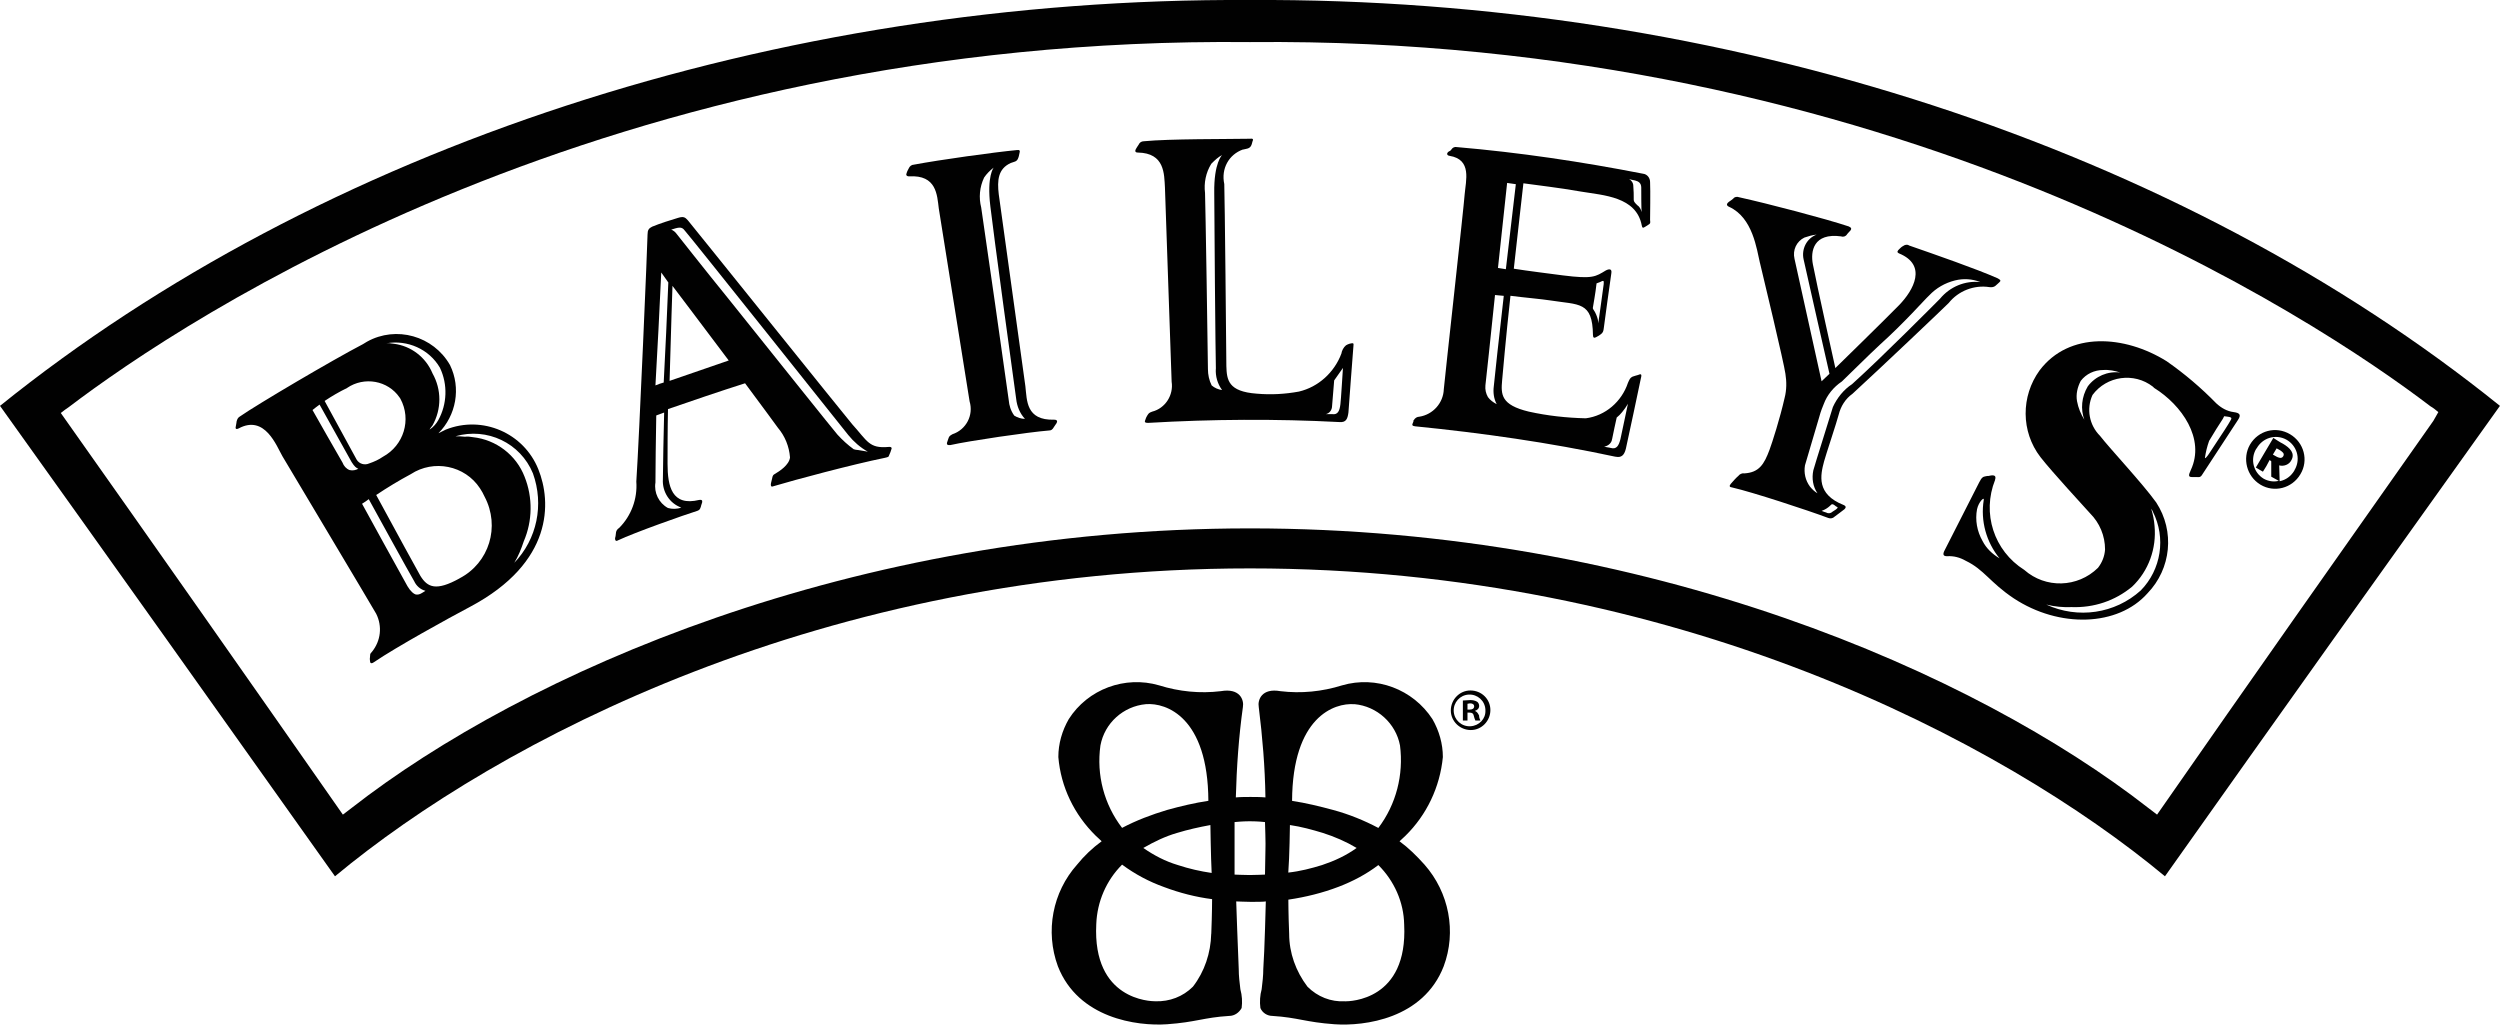
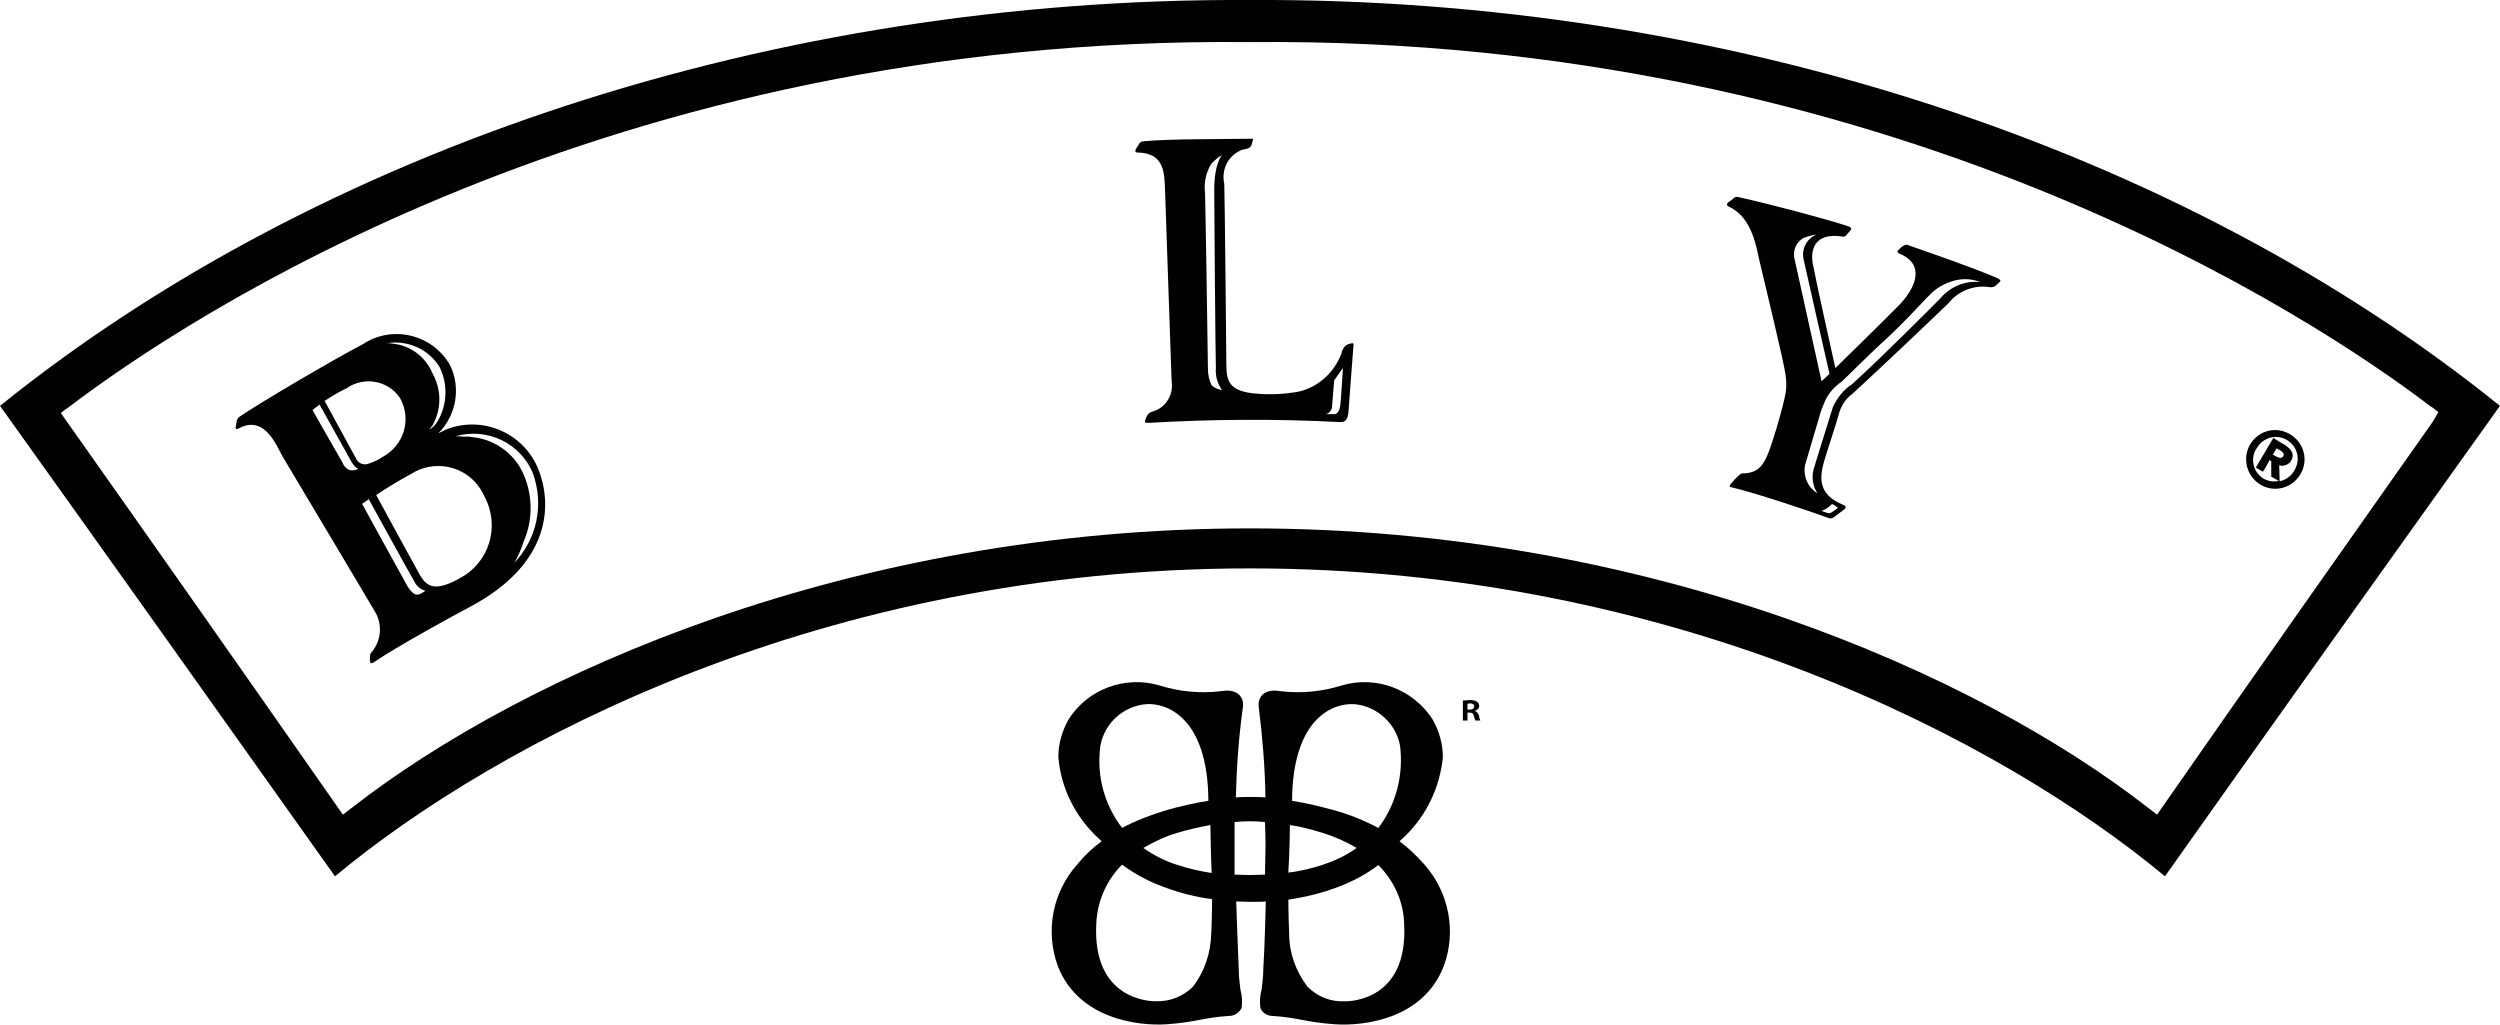
<svg xmlns="http://www.w3.org/2000/svg" id="Layer_1" data-name="Layer 1" viewBox="0 0 396.07 162.31">
  <defs>
    <style>      .cls-1 {        fill: #010101;      }    </style>
  </defs>
-   <path class="cls-1" d="M232.95,109.39c-1.72,0-3.1,1.45-3.1,3.17s1.45,3.1,3.17,3.1,3.1-1.45,3.1-3.17c0-1.72-1.39-3.1-3.17-3.1ZM232.95,115.06c-1.39.07-2.57-.99-2.64-2.38s.99-2.57,2.38-2.64c1.39-.07,2.57.99,2.64,2.38v.13c.07,1.32-.99,2.44-2.38,2.51q.07,0,0,0Z" />
  <path class="cls-1" d="M233.68,112.62h0c.4-.13.66-.4.66-.79,0-.26-.13-.53-.33-.66-.33-.2-.73-.26-1.06-.26-.4,0-.79.07-1.19.07v3.17h.73v-1.25h.33c.4,0,.59.13.66.46.07.26.13.53.26.79h.79c-.13-.26-.2-.53-.2-.79-.2-.4-.33-.59-.66-.73ZM232.82,112.42h-.33v-.92c.13,0,.26-.07.4-.07.46,0,.66.2.66.46,0,.4-.33.53-.73.53Z" />
  <path class="cls-1" d="M198.03,0C122.71-.39,50.56,23.57,0,64.3c17.76,24.82,35.45,49.71,53.07,74.53,25.74-21.39,77.56-48.78,144.96-48.78h0c67.4,0,119.22,27.39,144.96,48.78,17.62-24.89,35.32-49.71,53.07-74.53C345.5,23.57,273.35-.39,198.03,0h0ZM386.3,65.29c-.26.46-.53.92-.79,1.39-14.65,20.79-29.31,41.59-43.77,62.38-.46-.33-.92-.73-1.39-1.06-27.33-21.32-79.21-44.29-142.32-44.29q0-.53,0,0c-63.11,0-114.99,22.97-142.32,44.29-.46.33-.92.73-1.39,1.06-14.85-21.26-29.71-42.45-44.69-63.63.4-.33.86-.66,1.25-.92C29.04,50.7,96.24,5.62,198.03,6.67c101.72-.99,168.99,43.96,187.01,57.69.46.26.86.59,1.25.92Z" />
  <path class="cls-1" d="M69.44,68.66c2.84-2.84,3.63-7.2,1.85-10.83-2.64-4.62-8.52-6.27-13.14-3.7-.2.13-.4.26-.66.4-4.69,2.44-16.7,9.51-19.54,11.49q-.33.2-.46.73c0,.13-.07.4-.13.79-.07.26-.07.59.46.33,4.16-2.24,6.01,2.84,6.93,4.42.73,1.25,14.19,23.76,14.85,24.95.99,1.98.73,4.29-.66,6.01-.4.4-.26.4-.33.92,0,.33-.07,0,0,.46,0,.46.2.59.66.26,3.5-2.38,11.75-6.93,15.25-8.78,13.14-7,12.87-16.57,10.76-21.78-2.31-5.74-8.85-8.58-14.65-6.27-.4.2-.79.4-1.19.59ZM69.71,58.29c1.25,2.64,1.12,5.74-.26,8.25-.33.59-.79,1.12-1.39,1.52,0-.13.4-.53.46-.66,1.45-2.57,1.45-5.68,0-8.25-1.06-2.57-3.43-4.36-6.14-4.69-.79-.07-.4-.13-1.19-.07,3.37-.59,6.8.92,8.52,3.89h0ZM54.99,61.46c2.71-1.85,6.47-1.19,8.32,1.52.07.07.07.13.13.2,1.78,3.3.53,7.39-2.77,9.18-.66.46-1.39.79-2.18,1.06-.73.33-1.58.07-1.98-.59-.33-.59-5.08-9.31-5.08-9.31,1.19-.79,2.31-1.45,3.56-2.05h0ZM55.38,74.47c-.53-.2-.92-.66-1.12-1.19-.26-.4-4.75-8.32-4.75-8.32.33-.26.73-.59,1.12-.86,0,0,4.82,8.65,5.08,9.11.46.73.73.92,1.06,1.06-.4.2-.86.33-1.39.2h0ZM65.95,94.2c-.4-.07-.92-.53-1.39-1.32s-7.2-13.07-7.2-13.07c.4-.26.73-.46,1.06-.73,0,0,6.67,12.15,7.2,13,.33.73.99,1.32,1.78,1.52-.53.33-.92.66-1.45.59h0ZM72.81,91.63c-3.7,2.05-5.08,1.45-6.21-.4-.53-.92-3.7-6.73-7-12.81,1.78-1.19,3.63-2.31,5.48-3.3,3.63-2.38,8.58-1.39,10.96,2.24.26.4.53.86.73,1.32,2.51,4.75.73,10.5-3.96,12.94h0ZM81.46,89.19c.66-1.06,1.12-2.24,1.52-3.43,1.39-3.23,1.45-6.93.13-10.23-1.32-3.43-4.49-5.87-8.19-6.27-.4-.07-.86-.13-1.25-.07-.53-.07-1.06-.07-1.52-.07,5.02-1.45,10.3,1.06,12.28,5.87,1.78,4.95.66,10.43-2.97,14.19h0Z" />
-   <path class="cls-1" d="M162.45,61.2c-.2-1.39-4.03-29.11-4.22-30.43-.26-2.18-.13-4.03,1.91-4.95.53-.2.92-.2,1.12-.66.13-.26.2-.59.26-.92.13-.4,0-.53-.46-.46-3.5.33-12.08,1.52-16.3,2.31-.33,0-.66.26-.79.59-.13.26-.26.46-.33.73-.13.26-.07.53.4.53,4.36-.26,4.42,2.97,4.69,5.08.2,1.39,4.69,29.24,4.88,30.56.66,2.18-.53,4.49-2.71,5.21-.46.26-.53.33-.66.73-.07.2-.13.4-.2.59-.07.26,0,.46.53.4,2.9-.66,12.41-2.05,15.64-2.31.33,0,.53-.13.79-.59.13-.2.26-.4.4-.59.13-.26.13-.53-.4-.53-4.49.13-4.29-3.1-4.55-5.28ZM160.67,65.82c-.53-.73-.79-1.58-.86-2.44-.2-1.58-4.16-29.31-4.36-30.5-.4-1.58-.26-3.23.46-4.75.4-.59.92-1.12,1.52-1.58,0,0-1.12,1.32-.53,6.14.33,3.04,3.89,29.18,4.09,30.5.13,1.19.59,2.31,1.39,3.17-.59,0-1.19-.2-1.72-.53Z" />
  <path class="cls-1" d="M196.91,23.7c.53-.13.99-.13,1.25-.53.13-.2.2-.46.26-.73.2-.4.07-.53-.4-.46-3.7.07-12.67,0-16.83.4-.33,0-.66.2-.79.53-.33.46-.2.33-.46.73-.13.26-.13.53.33.53,4.29.07,4.16,3.43,4.29,5.54.07,1.39.99,29.51,1.06,30.76.33,2.11-.99,4.22-3.1,4.75-.53.2-.53.26-.79.66-.13.2-.2.4-.26.59-.2.4-.07.53.4.53,10.1-.59,20.27-.66,30.37-.13.99.07,1.25-.46,1.39-1.52.07-.86.66-9.11.79-10.5.07-.53,0-.53-.59-.4-.2.07-.4.13-.59.26-.4.33-.66.86-.73,1.32-1.12,2.97-3.63,5.28-6.73,6.01-2.18.4-4.42.53-6.67.33-4.55-.33-4.75-2.18-4.82-4.36,0-1.39-.26-27.59-.33-28.85-.53-2.44.73-4.69,2.97-5.48ZM211.04,64.3c0-.13.33-4.03.33-4.03.46-.66.92-1.32,1.39-1.98,0,0-.33,5.35-.4,5.74-.13,1.06-.4,1.72-1.32,1.58h-.99c.59-.13.99-.66.99-1.32ZM192.62,58.42c-.07,1.19.26,2.38.99,3.37-.59-.07-1.19-.33-1.65-.73-.4-.79-.59-1.72-.59-2.57,0-1.58-.4-26.73-.46-27.92-.2-1.58.13-3.23.99-4.62.53-.53,1.06-1.06,1.72-1.39,0,0-1.32,1.19-1.25,6.01,0,2.97.2,26.54.26,27.86Z" />
-   <path class="cls-1" d="M255.93,72.35c.92.2,1.39-.2,1.65-1.25.2-.86,2.24-10.43,2.38-11.16.2-.73,0-.73-.46-.53-.2.07-.53.13-.86.26-.4.2-.46.4-.73.99-.99,2.97-3.56,5.21-6.67,5.61-3.04-.07-6.07-.4-9.04-1.06-4.42-1.06-4.42-2.71-4.22-4.95.07-.73.59-6.8,1.32-13.4,1.98.26,5.02.53,6.27.73,4.62.73,6.73.13,6.8,5.48,0,.46.2.53.53.33.46-.26.4-.2.73-.46.33-.26.4-.46.46-.99.13-.92.92-6.93,1.19-8.65.13-.73-.33-.73-.86-.46-1.65.99-2.05,1.39-6.8.79-1.98-.26-5.74-.73-7.79-1.06.73-6.67,1.45-12.81,1.52-13.53,2.31.33,5.41.66,9.18,1.32,3.5.59,8.71.79,9.57,5.35.07.46.26.4.46.26.26-.13.53-.33.73-.46.13-.13.2-.13.13-.66,0-.53.07-4.69,0-6.01,0-.66-.46-1.25-1.12-1.32-9.77-1.91-19.61-3.37-29.51-4.22-.33-.07-.66.07-.86.4-.33.4-.13.07-.53.4-.2.2-.2.53.26.59,3.56.59,2.57,3.89,2.38,6.14-.07,1.39-3.17,29.31-3.3,30.83-.07,2.18-1.72,4.03-3.89,4.36-.33,0-.66.2-.86.53-.2.26.07,0-.13.4-.2.4-.13.53.33.59,10.63,1.06,21.26,2.57,31.75,4.82ZM255.4,69.58c0-.13.73-3.43.73-3.43.33-.26.59-.53.86-.86.33-.4.66-.86.92-1.32,0,0-1.12,5.21-1.19,5.61-.26.99-.59,1.65-1.52,1.39-.2-.07-.86-.13-1.06-.2.66-.13,1.19-.59,1.25-1.19h0ZM252.95,44.89c.2-.07.33-.13.53-.2.53-.26.66-.33.59.33-.2,1.58-.86,6.21-.86,6.21,0-.46-.13-.92-.33-1.39-.26-.66-.53-.79-.53-1.06.13-.86.4-2.18.59-3.89h0ZM259.03,28.59c.53.13.99.4.99,1.12,0,.99,0,3.56.07,3.89-.13-.46-.33-.86-.73-1.12-.26-.26-.53-.53-.53-.79,0-.79,0-1.52-.07-2.24,0-.46-.26-.86-.66-1.06.33.07.66.13.92.2ZM238.76,28.98c.46.07.92.13,1.39.2-.53,4.49-1.06,8.98-1.58,13.47-.4-.07-.86-.13-1.25-.2.46-4.49.99-8.98,1.45-13.47h0ZM236.85,46.74c.46.07.99.07,1.39.13-.66,5.61-1.52,13.66-1.58,14.32-.13.99,0,1.98.46,2.84-.53-.26-1.06-.66-1.39-1.12-.33-.59-.46-1.19-.4-1.85.07-.59.86-7.86,1.52-14.32h0Z" />
  <path class="cls-1" d="M278.83,41.66c.46,1.91,3.83,15.97,4.03,17.56.2,1.25.2,2.57-.13,3.83-.73,3.23-1.98,7.13-2.38,8.19-.86,2.31-1.65,3.63-4.03,3.76-.33-.07-.73.13-.92.4-.26.2-.92.92-1.19,1.25s-.26.53.26.59c3.17.73,11.82,3.56,15.18,4.82.33.13.73.07.99-.2.4-.26,1.19-.92,1.58-1.19.2-.2.33-.46-.13-.66-4.36-1.72-3.7-4.69-3.1-6.93.2-.79,2.05-6.34,2.31-7.39.33-1.32,1.06-2.51,2.18-3.3,4.95-4.55,14.26-13.4,15.25-14.39,1.52-1.91,4.03-2.9,6.47-2.51q.59.07.92-.2c.33-.26.26-.26.59-.53s.26-.4-.2-.66c-3.43-1.52-9.9-3.76-14.06-5.21-.26-.2-.66-.13-.92.07-.26.13-.46.33-.66.53s-.46.46,0,.66c4.49,1.85,2.31,5.81,0,8.19-2.05,2.11-10.1,9.97-10.1,9.97,0,0-3.04-13.66-3.56-16.44-.4-2.05.07-5.02,4.49-4.42.33.13.73,0,.92-.33.13-.13.13-.2.53-.59.2-.26.2-.46-.26-.66-3.76-1.25-12.87-3.63-17.36-4.62-.33-.13-.73-.07-.92.2-.46.4-.59.4-.86.66-.2.2-.26.46.2.66,3.76,1.72,4.36,6.73,4.88,8.91ZM289.06,80.74c.4-.2.73-.46,1.06-.79.2-.2.59.13.73.26.4.2.33.2.13.4-.2.2-.2.13-.66.46-.26.26-.66.33-.99.13-.2-.07-.46-.13-.73-.26.2-.07.33-.13.46-.2ZM291.77,60.47c1.52-1.45,4.22-4.16,6.07-5.87,4.03-3.63,7.06-7.13,7.79-7.79,1.12-1.19,2.51-1.98,4.09-2.38,1.32-.33,2.71-.26,4.03.26-2.44-.26-4.82.73-6.4,2.64-.99.99-9.04,9.11-13.93,13.53-1.32.86-2.38,2.18-3.04,3.63-.26.92-2.9,9.24-3.1,10.03-.26,1.25-.07,2.57.66,3.63-.46-.26-.86-.66-1.19-1.06-.73-.99-.99-2.18-.79-3.37.13-.53,1.72-5.74,2.24-7.59.26-.99.59-1.78.73-2.11.53-1.45,1.58-2.71,2.84-3.56ZM285.89,37.63c.59-.2,1.25-.4,1.91-.46-1.58.59-2.44,2.31-2.05,3.96.33,1.58,4.09,18.09,4.09,18.09-.4.4-.86.79-1.25,1.19,0,0-3.89-17.62-4.29-19.41-.33-1.39.33-2.77,1.58-3.37Z" />
-   <path class="cls-1" d="M316.06,76.05c.2-.59,0-.79-.59-.73-.92.2-.26,0-.86.13-.46.07-.66.2-1.06.99-.53,1.06-4.95,9.7-5.54,10.89-.26.59-.07.79.46.79,1.06-.07,2.05.2,2.97.73,2.9,1.39,3.83,3.43,7.59,5.94,7.2,4.75,16.5,4.49,21.19-.79,3.76-3.89,4.36-9.84,1.39-14.39-2.18-3.04-7.33-8.52-8.91-10.56-1.72-1.72-2.18-4.29-1.19-6.47,2.24-3.04,6.6-3.63,9.57-1.32.07.07.13.13.2.2,4.36,2.71,8.12,8.05,5.81,13-.4.86-.4,1.12.2,1.12h.73c.33,0,.59.13.92-.46.86-1.32,4.95-7.59,5.61-8.58.53-.79.33-1.12-.66-1.25-1.06-.13-1.98-.66-2.77-1.39-2.38-2.44-5.02-4.69-7.86-6.67-6.67-4.16-15.45-4.75-20.13,1.45-2.97,4.09-2.97,9.7.13,13.73,1.85,2.38,6.93,7.86,7.86,8.91,1.52,1.52,2.38,3.56,2.38,5.74-.07,1.06-.46,2.05-1.12,2.9-3.23,3.17-8.32,3.3-11.68.33-4.82-3.04-6.73-8.98-4.62-14.26ZM349.99,69.84c.79-1.32,1.52-2.51,2.18-3.5.07-.13.13-.26.2-.4.2,0,.33.07.53.07.99.13.59.33.13,1.19-.59.99-2.18,3.3-2.97,4.55-.33.53-.79,1.06-.73.73.13-.86.33-1.72.66-2.64h0ZM330.25,66.54c-.59-.92-.99-1.91-1.19-2.97-.2-1.12.07-2.24.59-3.23.86-1.12,2.18-1.72,3.56-1.72.92-.07,1.85.13,2.71.4-1.98-.26-3.96.59-5.15,2.18-.99,1.65-1.19,3.63-.53,5.35h0ZM328.21,96.18c3.5.13,6.87-.99,9.57-3.23,2.64-2.51,3.89-6.07,3.56-9.64-.07-.92-.26-1.85-.53-2.71.07.13.2.26.26.46,2.11,4.16,1.32,9.18-1.91,12.48-4.09,3.7-9.97,4.55-14.98,2.24,1.32.33,2.71.46,4.03.4ZM316.79,88.46c-1.12-.66-2.11-1.58-2.71-2.77-.86-1.52-1.19-3.3-.86-5.02.26-1.19,1.19-2.05,1.06-1.45-.53,3.3.4,6.67,2.51,9.24Z" />
  <path class="cls-1" d="M358.11,76.78c2.18,1.32,5.02.59,6.34-1.65,1.32-2.18.59-5.02-1.65-6.34-2.24-1.32-5.02-.59-6.34,1.65h0c-1.25,2.18-.53,5.02,1.65,6.34ZM357.52,71.03c.92-1.65,2.97-2.31,4.69-1.39,1.65.92,2.31,2.97,1.39,4.69-.07.07-.07.13-.13.26-.53.86-1.32,1.45-2.31,1.65,0-.86-.07-1.65-.07-2.51.73.2,1.58-.13,1.91-.79.66-1.12-.2-1.98-1.32-2.64-.53-.26-.99-.59-1.52-.92-.92,1.58-1.85,3.1-2.77,4.69.4.26.79.46,1.12.66.4-.59.73-1.19,1.06-1.85.07.07.2.13.26.2v2.44c.4.2.79.46,1.19.66-.79.2-1.65.07-2.38-.33-1.65-.99-2.18-3.1-1.19-4.75l.07-.07ZM360.68,72.35c-.2-.13-.4-.2-.59-.33.2-.33.4-.66.59-.99.2.13.4.2.59.33.26.2.73.46.46.92-.26.46-.79.2-1.06.07Z" />
-   <path class="cls-1" d="M135.06,67.27c-.86-.99-25.28-31.42-26.07-32.35-.46-.53-.73-.66-1.58-.4-.92.26-2.97.92-4.09,1.39-.53.26-.73.53-.73,1.25,0,1.19-1.32,32.28-1.78,39.14.2,2.71-.79,5.41-2.71,7.33-.33.2-.53.53-.53.92-.07.53,0,.2-.13.73,0,.33.13.53.46.33,2.64-1.25,10.5-4.03,12.61-4.69.33-.13.4-.26.53-.66.07-.33,0,0,.2-.66.07-.33-.07-.46-.46-.4-4.36,1.06-5.02-2.18-5.02-5.74,0-1.78,0-5.61.07-8.65,3.23-1.12,8.45-2.9,12.21-4.09,2.57,3.43,4.82,6.54,5.21,7.06,1.12,1.32,1.78,2.97,1.91,4.69-.13,1.19-1.65,2.18-2.44,2.64-.4.2-.33.59-.53,1.25-.13.46,0,.07-.07.4,0,.33.13.4.46.26,3.3-.99,12.41-3.43,17.62-4.49.53-.13.59-.13.66-.4.26-.59.2-.46.33-.86.13-.26.13-.53-.46-.46-3.04.26-3.3-.92-5.68-3.56ZM107.93,80.41c-.66.26-1.45.26-2.11.07-1.45-.79-2.24-2.44-1.98-4.03,0-1.39.07-8.12.13-10.63.4-.13.79-.33,1.25-.46-.07,2.31-.2,9.18-.2,10.56-.13,1.98,1.06,3.83,2.9,4.49h0ZM105.16,60.6c-.46.13-.86.26-1.32.46.33-5.94.66-11.95.92-17.89.4.53.73,1.06,1.12,1.58-.2,5.28-.46,10.56-.73,15.84h0ZM106.08,60.34c.2-7.46.46-15.05.46-15.05,0,0,4.55,6.01,8.91,11.82-2.71.92-6.87,2.38-9.37,3.23h0ZM135.98,71.3c-.26,0-.53-.07-.73-.13-.92-.66-1.78-1.45-2.57-2.31-.53-.59-10.03-12.48-16.9-21.06-4.55-5.61-8.32-10.43-8.65-10.83-.2-.26-.46-.46-.79-.59.26-.07.46-.13.66-.2.92-.26,1.19-.07,1.58.46.79.86,25.02,31.29,25.81,32.28.86,1.06,1.91,1.98,3.1,2.64-.53-.07-.99-.2-1.52-.26Z" />
  <path class="cls-1" d="M221.73,133.28c.26-.26.79-.73.92-.86,3.37-3.3,5.48-7.72,5.94-12.48,0-2.11-.59-4.16-1.65-6.01-3.1-4.75-8.91-6.93-14.32-5.35-3.17.99-6.47,1.32-9.77.92-2.97-.53-3.63,1.39-3.43,2.51.59,4.75.99,9.51,1.06,14.32-.79-.07-1.78-.07-2.38-.07s-1.58,0-2.31.07c.13-4.82.46-9.57,1.12-14.32.2-1.12-.46-3.04-3.5-2.51-3.3.4-6.6.07-9.77-.92-5.41-1.58-11.29.59-14.32,5.35-1.06,1.85-1.65,3.89-1.65,6.01.4,4.75,2.51,9.11,5.94,12.48.13.13.66.59.92.86-1.45,1.06-2.77,2.31-3.89,3.7-3.89,4.36-5.08,10.56-3.04,16.11,3.23,8.25,12.54,9.51,17.29,9.18,4.62-.33,5.74-1.06,9.84-1.32.86,0,1.58-.53,1.98-1.25.13-.99.07-1.98-.2-2.97-.13-1.06-.26-2.11-.26-3.23-.13-2.64-.4-10.69-.4-10.69.2,0,1.52.07,2.31.07s2.11,0,2.38-.07c0,0-.2,8.05-.4,10.69h0c0,1.06-.13,2.18-.26,3.23-.26.92-.33,1.98-.2,2.97.33.79,1.12,1.25,1.91,1.25,4.09.26,5.21.99,9.84,1.32,4.75.33,14.06-.86,17.29-9.18,2.05-5.48.86-11.68-3.04-16.11-1.25-1.39-2.51-2.64-3.96-3.7ZM191.96,138.3c-1.78-.26-3.56-.66-5.35-1.25-1.98-.59-3.76-1.52-5.48-2.71,1.72-.99,3.5-1.85,5.35-2.38,1.72-.53,3.5-.92,5.28-1.25,0,0,.07,5.08.2,7.59ZM174.34,118.1c.66-3.56,3.63-6.21,7.2-6.54,3.23-.26,9.84,2.05,9.9,15.31-2.18.33-4.42.86-6.54,1.45-2.44.73-4.88,1.65-7.13,2.84-2.84-3.7-4.09-8.38-3.43-13.07ZM191.89,147.94c-.07,3.04-1.06,6.01-2.9,8.38-1.58,1.58-3.7,2.38-5.94,2.31-.79,0-9.97-.2-9.37-12.21.13-3.56,1.58-6.93,4.09-9.44,2.05,1.52,4.29,2.71,6.67,3.56,2.44.92,5.02,1.58,7.59,1.91,0,.07,0,2.31-.13,5.48ZM200.48,134.67c0,.86-.07,3.89-.07,3.89,0,0-1.58.07-2.44.07-.73,0-2.38-.07-2.38-.07v-8.32s1.25-.13,2.38-.13c1.39,0,2.44.13,2.44.13,0,0,.13,3.7.07,4.42ZM214.6,111.56c3.56.33,6.54,3.04,7.2,6.54.59,4.62-.59,9.31-3.43,13.07-2.24-1.19-4.69-2.18-7.13-2.84-2.18-.59-4.36-1.12-6.54-1.45.07-13.27,6.67-15.58,9.9-15.31ZM204.37,130.71c1.78.26,3.5.73,5.21,1.25,1.85.59,3.7,1.39,5.35,2.38-1.65,1.19-3.5,2.05-5.48,2.71-1.72.53-3.5.99-5.35,1.19.2-2.44.26-7.53.26-7.53ZM213.08,158.63c-2.24.13-4.36-.73-5.94-2.31-1.85-2.44-2.9-5.35-2.9-8.38-.13-3.17-.13-5.41-.13-5.41,2.71-.4,5.41-1.06,7.99-2.05,2.24-.86,4.36-1.98,6.27-3.43,2.51,2.51,4.03,5.87,4.09,9.44.59,12.01-8.58,12.15-9.37,12.15Z" />
</svg>